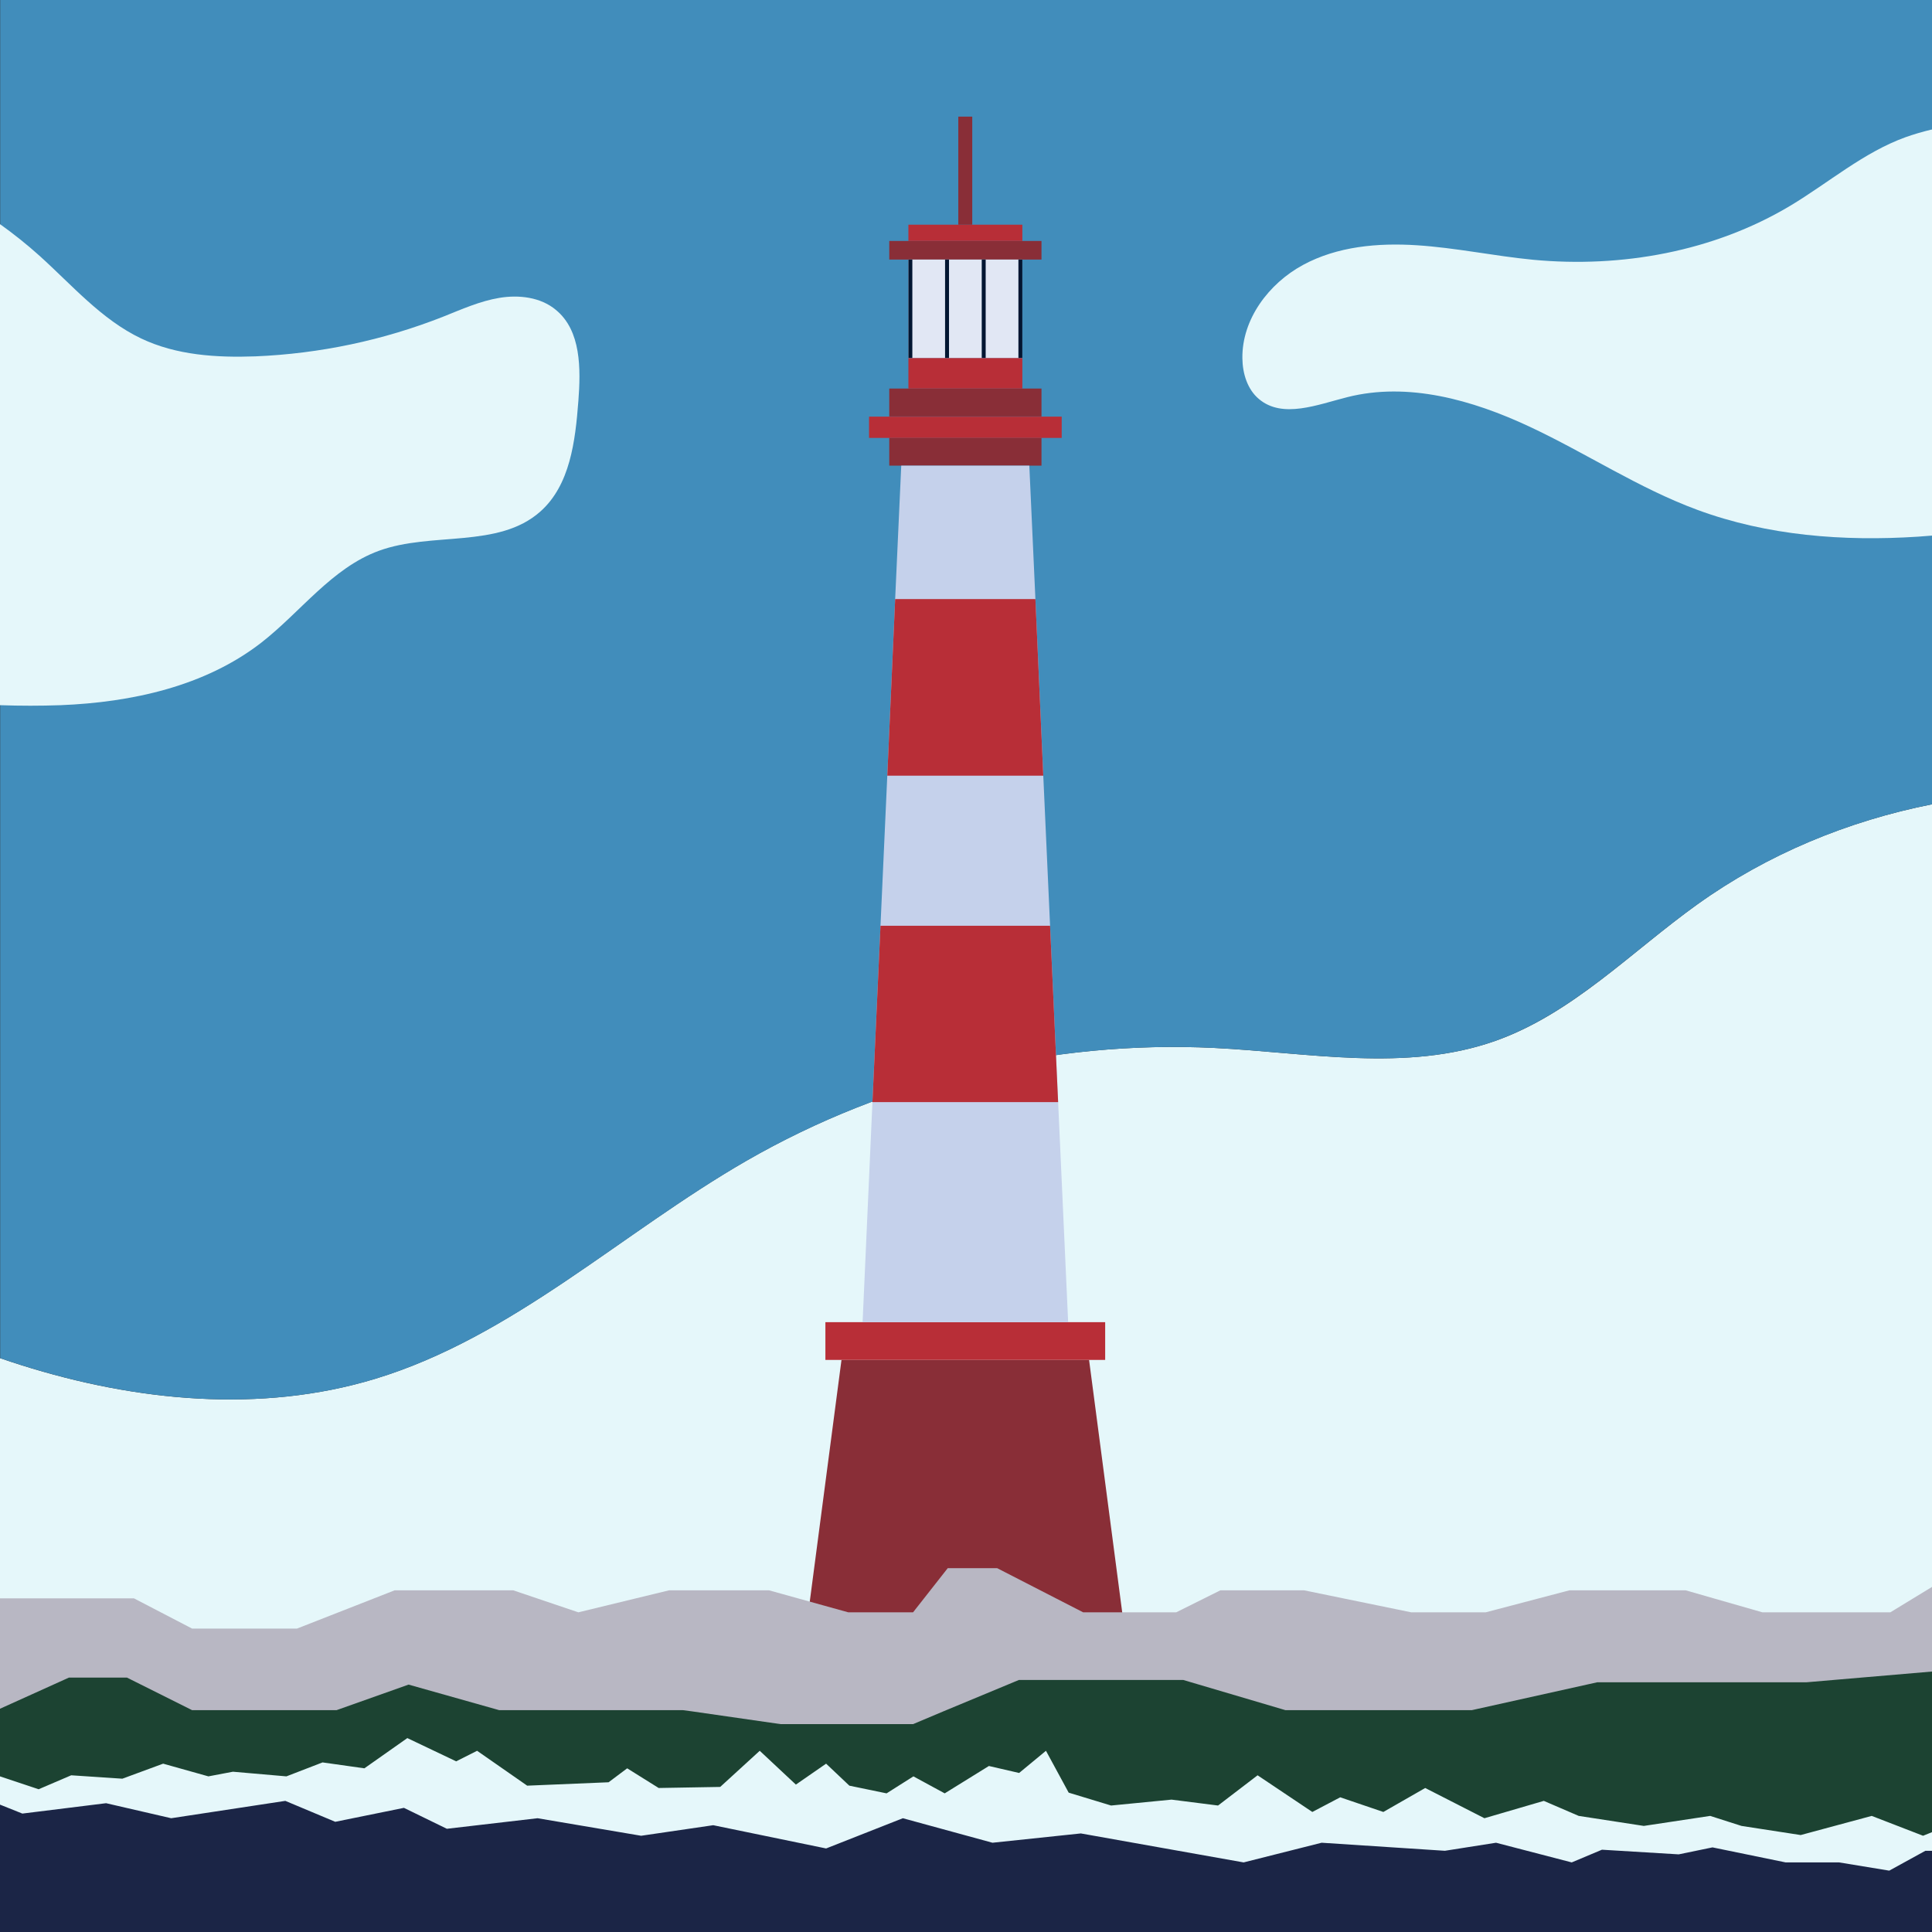
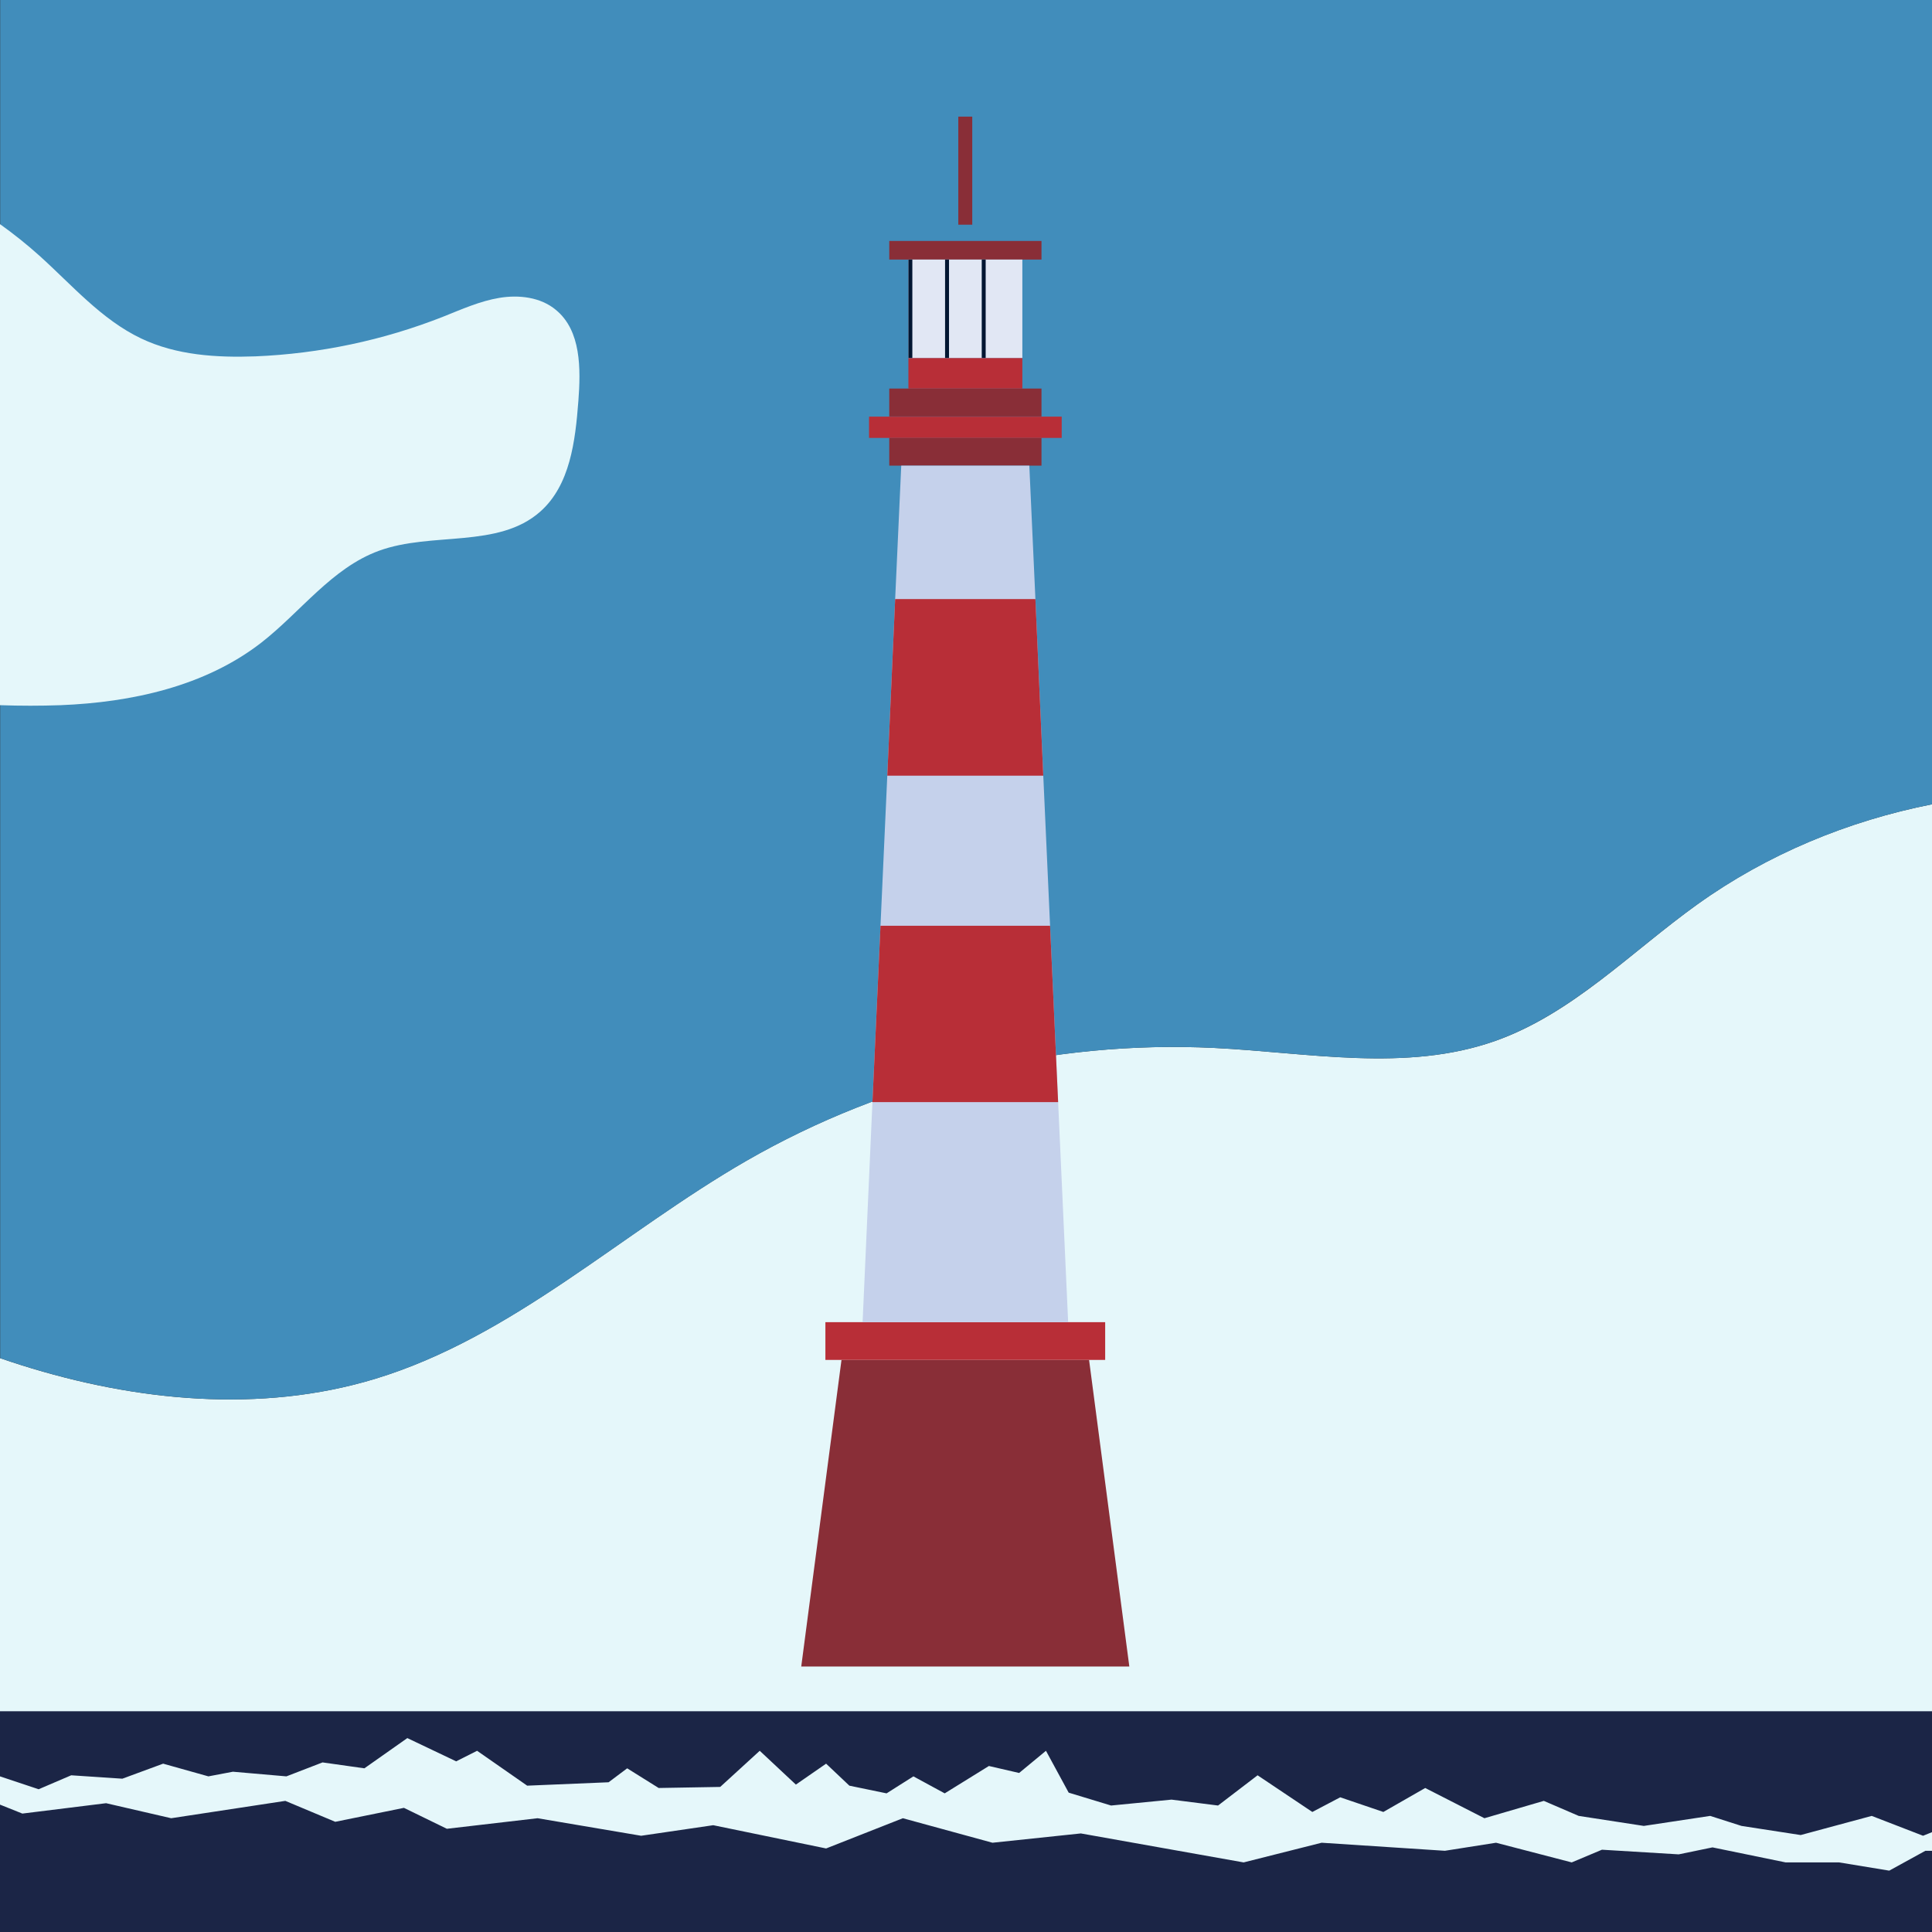
<svg xmlns="http://www.w3.org/2000/svg" id="Layer_1" version="1.1" viewBox="0 0 1080 1080">
  <rect x="0" y="0" width="1080" height="1080" fill="#333333" stroke="none" />
  <defs>
    <style>
      .st0 {
        fill: #892e37;
      }

      .st1 {
        fill: #b82e37;
      }

      .st2 {
        fill: #1c4332;
      }

      .st3 {
        fill: #021632;
      }

      .st4 {
        fill: #c5d1eb;
      }

      .st5 {
        fill: #1b2546;
      }

      .st6 {
        fill: #e1e7f4;
      }

      .st7 {
        fill: #e5f7fa;
      }

      .st8 {
        fill: #418dbb;
      }

      .st9 {
        fill: #b8b7c3;
      }
    </style>
  </defs>
  <path class="st7" d="M1080,449.6v630.4H0v-320.8c4,1.4,8,2.7,12.1,4,63.8,20.1,133.5,27,197.5,7.6,77.1-23.4,137.8-81.7,207.6-121.9,78.8-45.4,170.7-67.5,261.5-63.1,52.7,2.6,107.3,13.7,157.1-3.9,43.1-15.2,76-49.8,113.1-76.4,39-28,84.1-46.6,131.1-55.9Z" />
  <path class="st8" d="M1080,0v449.6c-47,9.3-92,28-131.1,55.9-37.1,26.6-70,61.1-113.1,76.4-49.8,17.6-104.3,6.5-157,3.9-90.8-4.4-182.8,17.8-261.5,63.1-69.8,40.2-130.5,98.5-207.6,121.9-64,19.4-133.7,12.5-197.5-7.6-4.1-1.3-8.1-2.6-12.1-4V0h1080Z" />
  <rect class="st5" y="956.6" width="1080" height="123.4" />
  <g>
    <polygon class="st0" points="631.3 931.6 447.9 931.6 470.4 760.2 608.8 760.2 631.3 931.6" />
    <rect class="st1" x="461.4" y="739.1" width="156.4" height="21.1" />
    <rect class="st0" x="497.1" y="244.7" width="85.1" height="15.6" />
    <rect class="st0" x="497.1" y="217.2" width="85.1" height="15.6" />
    <rect class="st1" x="507.8" y="200.1" width="63.7" height="17.1" />
    <rect class="st0" x="497.1" y="134.7" width="85.1" height="10.4" />
    <rect class="st1" x="485.8" y="232.9" width="107.7" height="11.9" />
    <polygon class="st4" points="597.1 739.1 482.2 739.1 487.7 616.1 492.2 517.5 496 433.6 500.4 334.9 503.8 260.3 575.4 260.3 578.8 334.9 583.2 433.6 587 517.5 591.5 616.1 597.1 739.1" />
    <rect class="st6" x="507.8" y="145.1" width="63.7" height="55" />
-     <rect class="st1" x="507.8" y="125.6" width="63.7" height="9.1" />
    <rect class="st0" x="535.7" y="65.2" width="7.8" height="60.4" />
    <polygon class="st1" points="583.2 433.6 496 433.6 500.4 334.9 578.8 334.9 583.2 433.6" />
    <polygon class="st1" points="591.5 616.1 487.7 616.1 492.2 517.5 587 517.5 591.5 616.1" />
    <rect class="st3" x="507.8" y="145.1" width="2.2" height="55" />
    <rect class="st3" x="528.3" y="145.1" width="2.2" height="55" />
    <rect class="st3" x="548.8" y="145.1" width="2.2" height="55" />
-     <rect class="st3" x="569.3" y="145.1" width="2.2" height="55" />
  </g>
-   <polygon class="st2" points="1080 912.6 1080 1028.2 1006.6 1025.8 1006.6 1025.8 1006.6 1025.8 221.9 1000.2 21.6 1000.2 0 999.7 0 931.6 856.5 931.6 1080 912.6" />
-   <polygon class="st9" points="1080 887.1 1080 934.4 1009.9 940.4 892.9 940.4 822.7 956 718.6 956 661.4 939.1 569.6 939.1 527.5 956.6 510.4 963.8 436.4 963.8 386.4 956.6 381.8 956 279.1 956 228.4 941.7 188.1 956 107.4 956 71 937.8 38.5 937.8 0 955.2 0 893.5 74.9 893.5 107.4 910.4 166 910.4 220.6 889 286.9 889 323.3 901.3 374 889 429.9 889 474.2 901.3 510.4 901.3 529.8 876.6 557.4 876.6 605.5 901.3 657.5 901.3 682.2 889 729 889 788.9 901.3 830.5 901.3 877.3 889 942.3 889 985.2 901.3 1056.7 901.3 1080 887.1" />
  <polygon class="st7" points="1080 1024.2 1080 1034.6 1076.3 1034.6 1056.1 1045.7 1028.1 1041.1 998.2 1041.1 957.3 1032.7 938.4 1036.6 895.5 1034 878.6 1041.1 836.3 1030.1 807.7 1034.6 738.8 1030.1 695.2 1041.1 604.2 1024.9 554.8 1030.1 504.7 1016.4 461.8 1033.3 398.7 1020.3 358.4 1026.2 300.5 1016.4 249.8 1022.3 225.8 1010.6 187.4 1018.4 159.5 1006.7 95.7 1016.4 59.3 1008 12.5 1013.8 0 1008.8 0 993 21.6 1000.2 39.8 992.4 68.4 994.3 91.2 985.9 116.5 993 130.2 990.4 160.1 993 180.3 985.2 203.7 988.5 227.7 971.6 255 984.6 266.7 978.7 294.7 998.2 340.2 996.3 350.6 988.5 368.2 999.5 402.6 998.9 424.7 978.7 444.9 997.6 461.8 985.9 474.8 998.2 495.6 1002.5 510.6 993 528.1 1002.5 552.8 987.2 569.7 991.1 584.7 978.7 597.4 1002.1 621.1 1009.3 654.9 1006 680.9 1009.3 703 992.4 733.6 1012.9 749.2 1004.7 773.3 1012.9 796.7 999.5 829.8 1016.4 863 1006.7 882.5 1015.1 918.9 1020.7 956 1015.1 973.5 1020.7 1006.6 1025.8 1006.6 1025.8 1006.6 1025.8 1046.3 1015.1 1075 1026.2 1080 1024.2" />
  <path class="st7" d="M323.3,224.3c-1.7,22.3-4.6,46.9-21.3,61.7-23.5,20.8-60.7,11.1-90.2,21.9-26.3,9.6-43.7,34.2-65.8,51.4-31.5,24.4-72.4,33.3-112.1,34.9-11.3.4-22.6.4-33.9,0V125.3c7.7,5.5,15.1,11.4,22.1,17.7,18.2,16.4,34.7,35.7,56.8,46.2,19.7,9.4,42.2,10.8,64,10,35.9-1.5,71.5-9,104.9-22.2,10.3-4.1,20.5-8.7,31.4-10.5,10.9-1.8,23-.4,31.5,6.7,14.2,11.6,14,32.9,12.6,51.2Z" />
-   <path class="st7" d="M1080,72.5v226.9c-2.6.2-5.2.4-7.8.6-41.6,2.7-84.2-.5-123.4-15-32.8-12.1-62.3-31.8-94-46.6-31.7-14.8-67.6-25-101.6-16.4-16.7,4.2-36.2,12.2-49.4,1.1-6.5-5.4-9.2-14.3-9.3-22.8-.3-21.8,14.7-41.8,33.9-52.2,19.2-10.4,41.9-12.4,63.6-11,21.8,1.4,43.2,6,64.9,8.1,49.6,4.7,101.1-4.6,143.9-30.2,21.5-12.9,40.9-29.8,64.4-38.3,4.2-1.5,9.2-3,14.6-4.3Z" />
</svg>